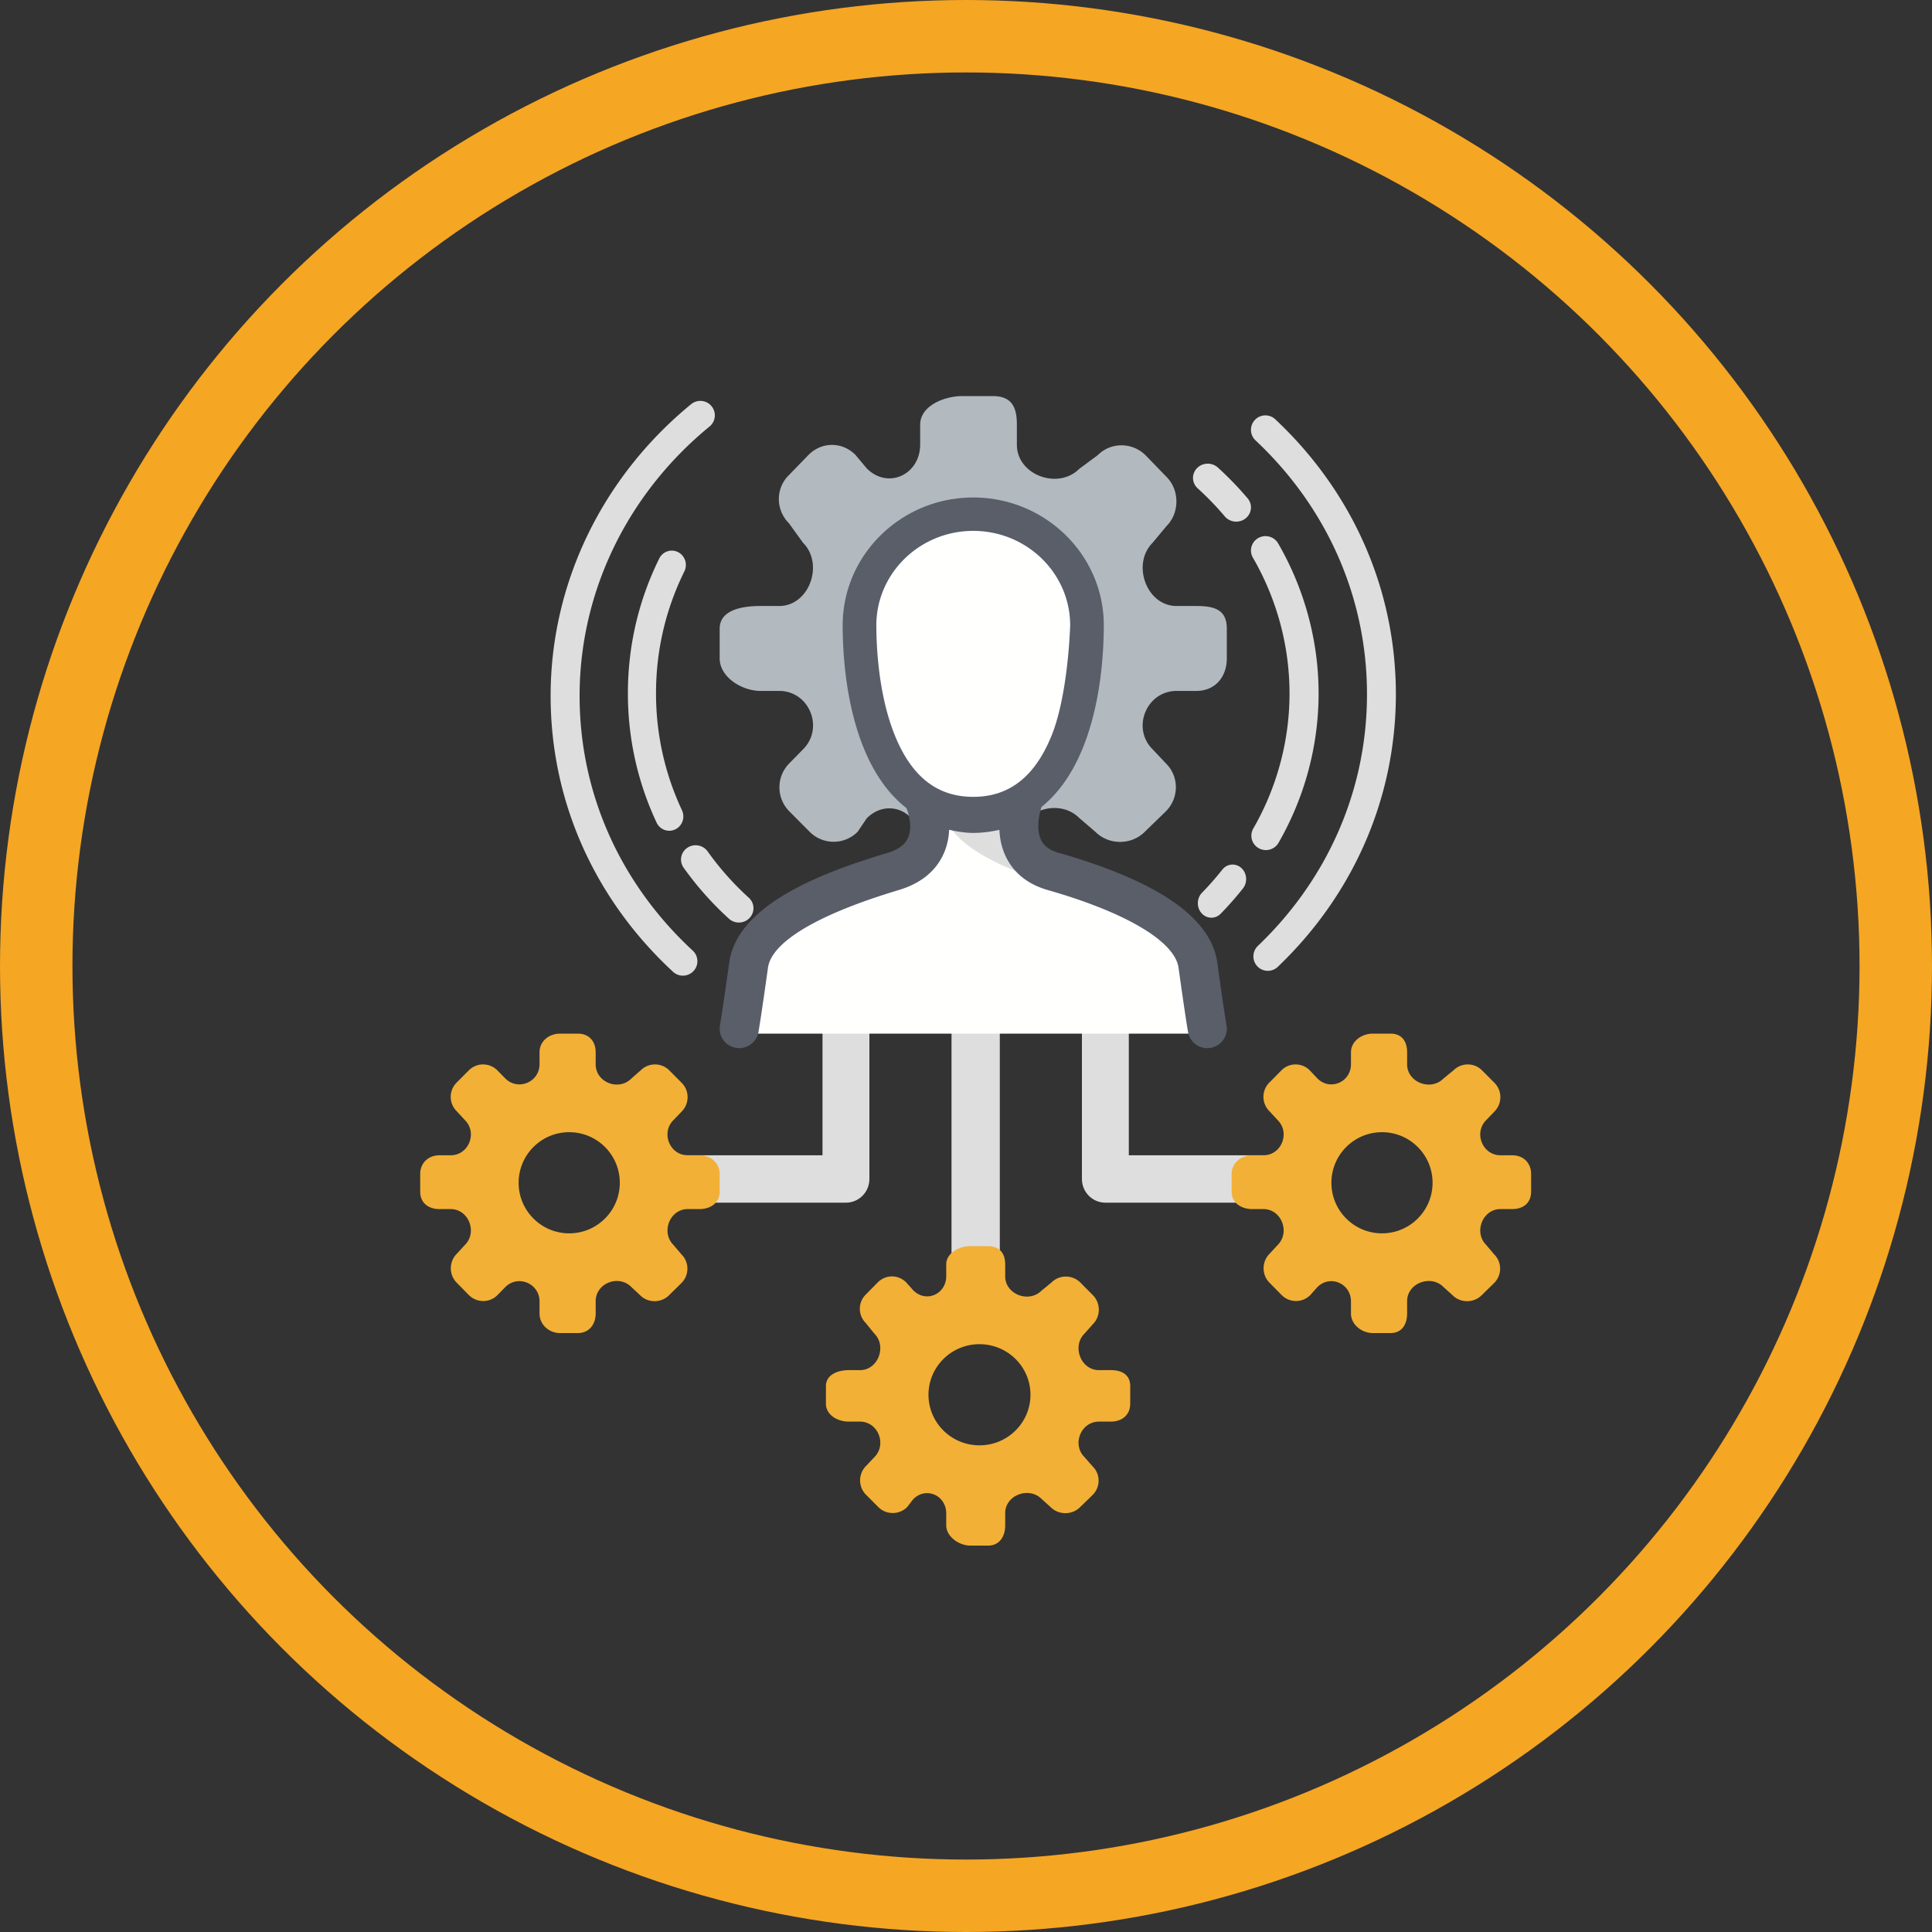
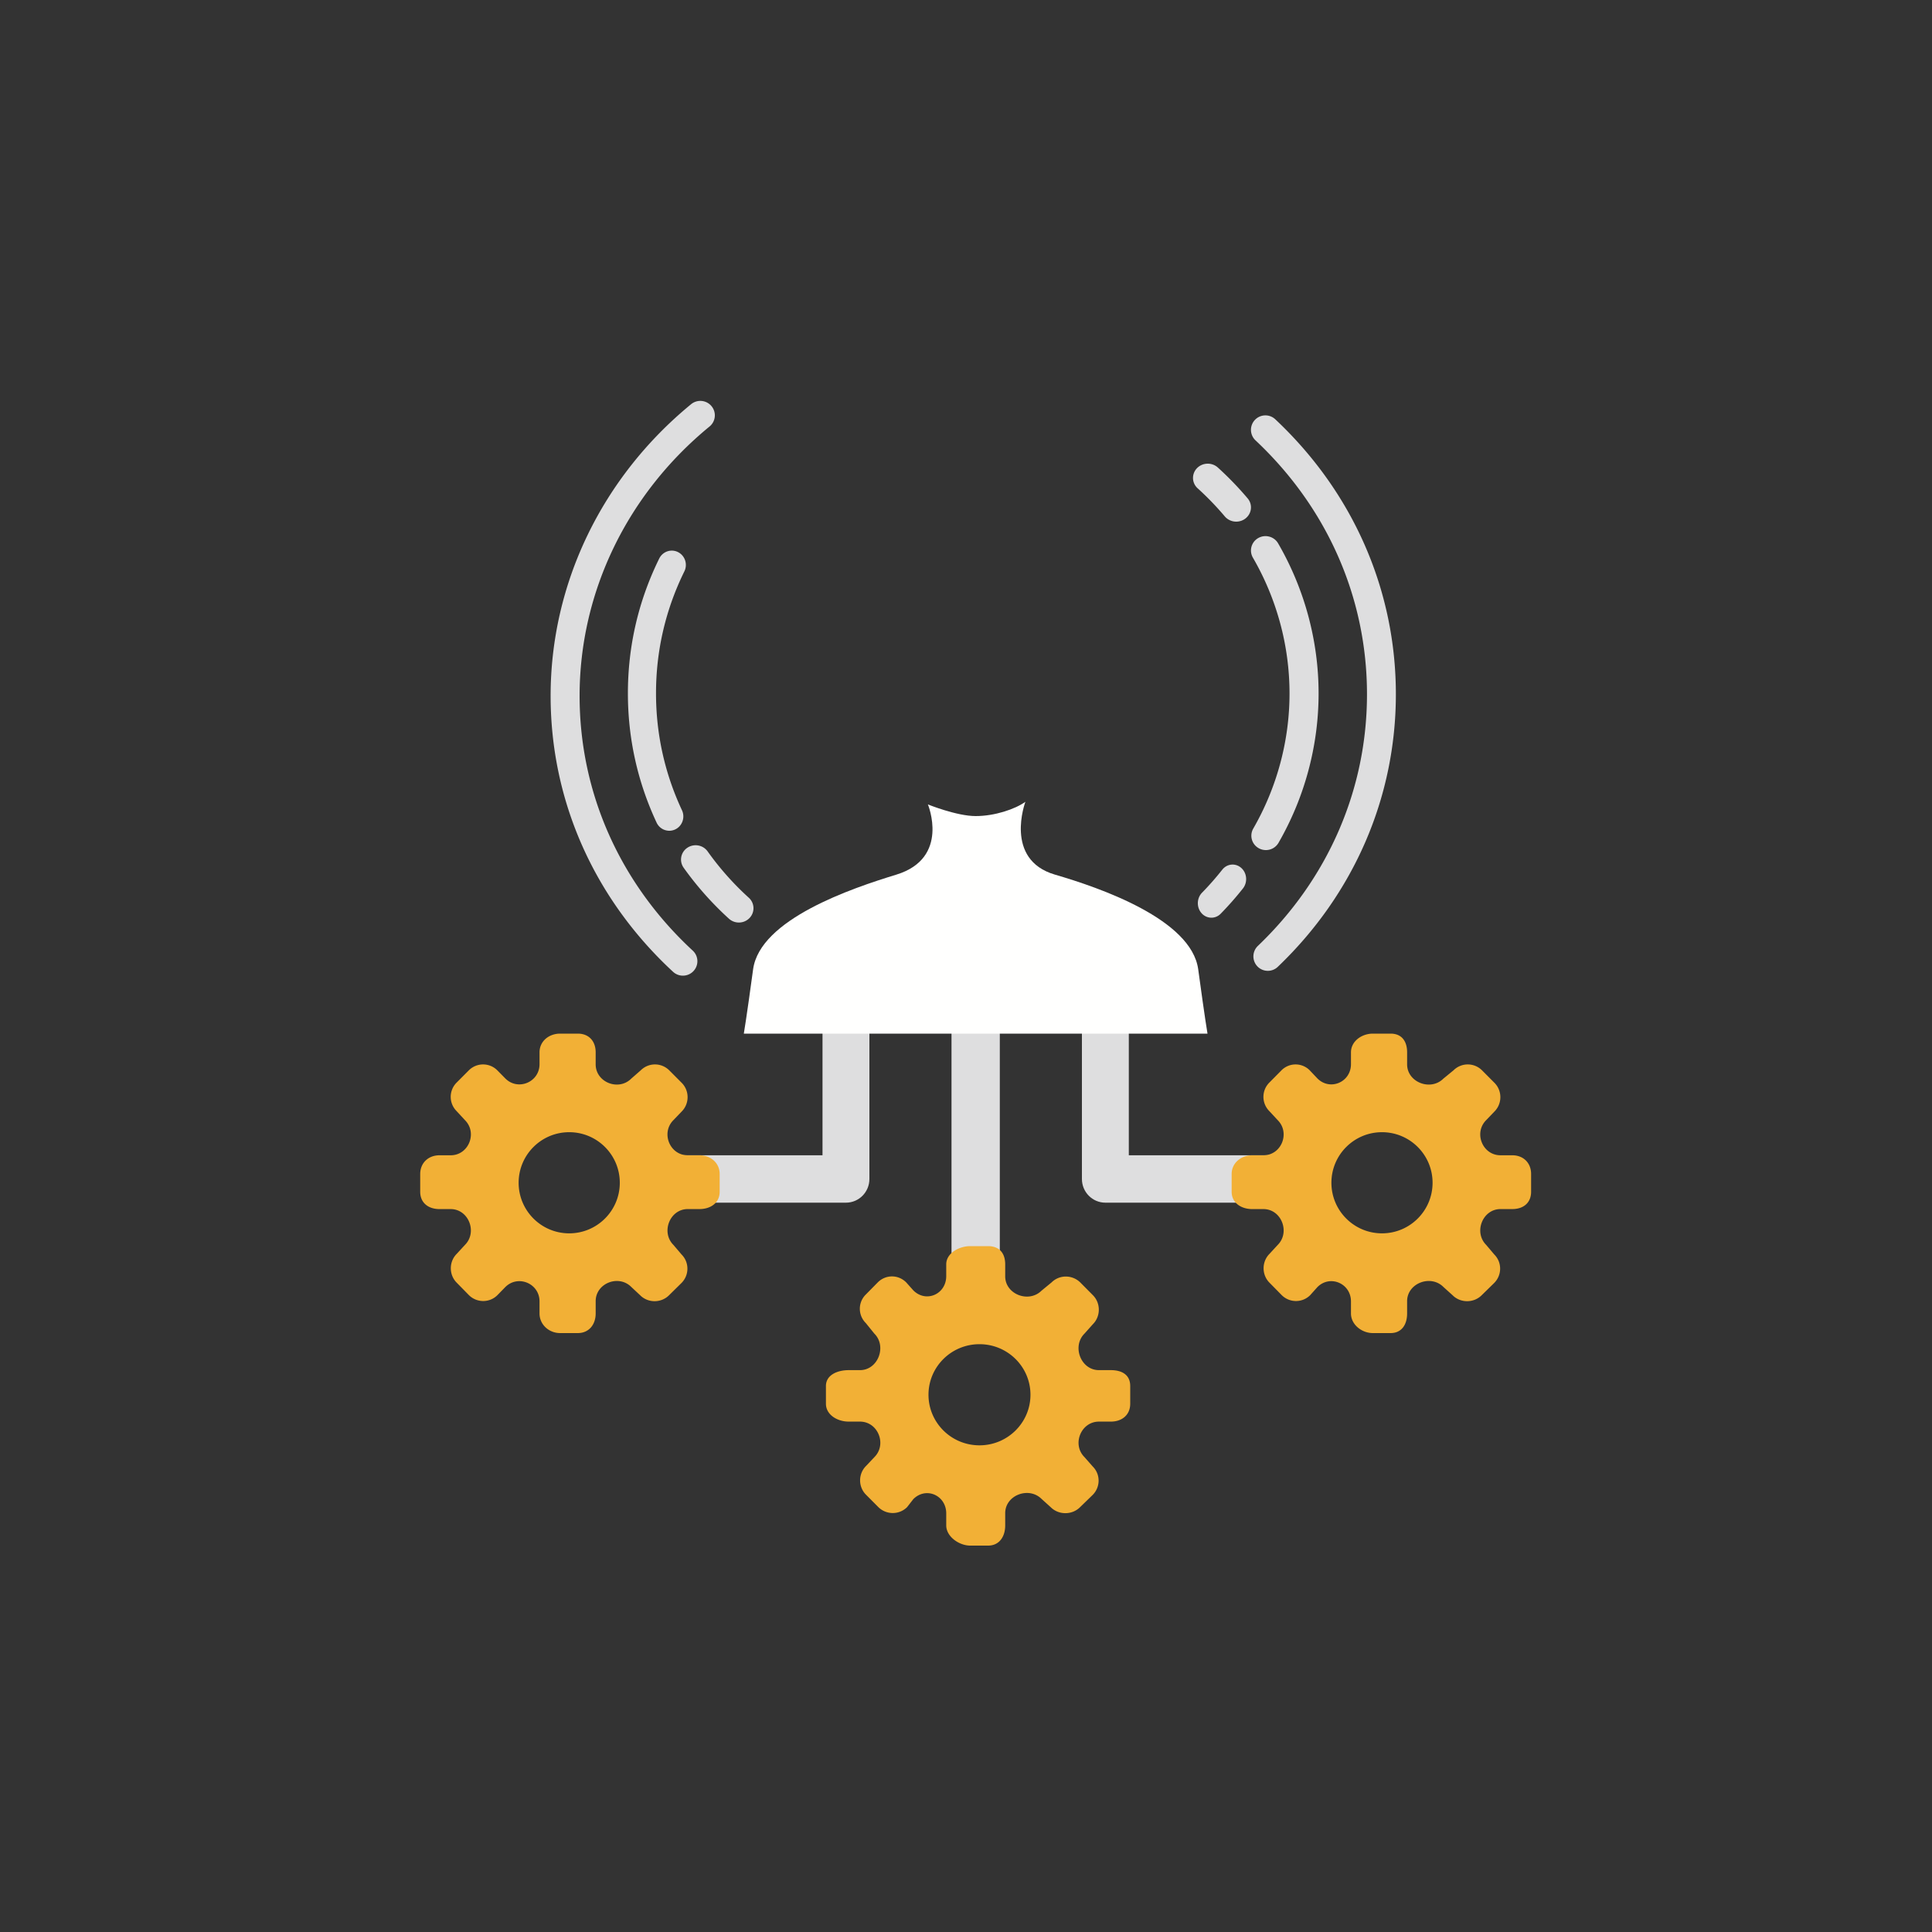
<svg xmlns="http://www.w3.org/2000/svg" width="400" height="400">
  <rect width="100%" height="100%" fill="#333333" stroke="none" />
  <g fill="none" fill-rule="evenodd">
-     <circle stroke="#F5A623" stroke-width="15" cx="200" cy="200" r="192.5" />
    <path d="M202 269c-2.76 0-5-2.178-5-4.874v-67.252c0-2.692 2.24-4.874 5-4.874s5 2.182 5 4.874v67.252c0 2.696-2.24 4.874-5 4.874M269.146 249h-40.292c-2.68 0-4.854-2.192-4.854-4.904v-41.192c0-2.708 2.175-4.904 4.854-4.904 2.68 0 4.855 2.196 4.855 4.904v36.29h35.437c2.68 0 4.854 2.195 4.854 4.902 0 2.712-2.175 4.904-4.854 4.904M175.146 249h-40.292c-2.68 0-4.854-2.192-4.854-4.904 0-2.707 2.175-4.902 4.854-4.902h35.437v-36.29c0-2.708 2.175-4.904 4.855-4.904 2.68 0 4.854 2.196 4.854 4.904v41.192c0 2.712-2.175 4.904-4.854 4.904" fill="#DEDEDF" />
    <path d="M128.322 244.878c0 5.783-4.689 10.472-10.472 10.472-5.784 0-10.472-4.689-10.472-10.472 0-5.781 4.688-10.469 10.472-10.469 5.783 0 10.472 4.688 10.472 10.469zm-16.619-27.002v2.45c0 3.724-4.466 5.586-7.091 2.948l-1.642-1.668a4.164 4.164 0 00-5.905-.001l-2.533 2.542a4.176 4.176 0 00.01 5.904l1.72 1.86c2.63 2.63.77 7.277-2.95 7.277h-2.316c-2.306 0-3.996 1.577-3.996 3.883v3.667c0 2.305 1.69 3.59 3.996 3.59h2.31c3.725 0 5.585 4.795 2.95 7.425l-1.69 1.836c-1.632 1.627-1.637 4.345-.01 5.977l2.514 2.563c1.637 1.637 4.287 1.651 5.92.014l1.617-1.656c2.63-2.64 7.096-.77 7.096 2.954v2.495c0 2.306 1.952 4.064 4.258 4.064h3.666c2.306 0 3.701-1.758 3.701-4.064v-2.538c0-3.716 4.732-5.58 7.363-2.955l1.855 1.734c1.627 1.628 4.325 1.628 5.958.005l2.581-2.543c1.638-1.633 1.652-4.282.02-5.915l-1.676-1.971c-2.63-2.63-.76-7.426 2.96-7.426h2.43c2.306 0 4.181-1.284 4.181-3.59v-3.666c0-2.306-1.875-3.883-4.18-3.883h-2.441c-3.72 0-5.585-4.644-2.955-7.275l1.71-1.782c1.632-1.632 1.632-4.315 0-5.945l-2.572-2.583a4.174 4.174 0 00-5.9-.008l-1.971 1.725c-2.63 2.628-7.363.76-7.363-2.96v-2.484c0-2.306-1.395-3.876-3.7-3.876h-3.667c-2.306 0-4.258 1.57-4.258 3.876zM296.598 244.878c0 5.783-4.689 10.472-10.472 10.472-5.784 0-10.472-4.689-10.472-10.472 0-5.781 4.688-10.469 10.472-10.469 5.783 0 10.472 4.688 10.472 10.469zm-16.895-27.002v2.45c0 3.724-4.325 5.586-6.955 2.948l-1.575-1.668a4.118 4.118 0 00-5.866-.001l-2.513 2.542a4.176 4.176 0 00.014 5.904l1.724 1.86c2.63 2.63.775 7.277-2.945 7.277h-2.315c-2.305 0-4.272 1.577-4.272 3.883v3.667c0 2.305 1.967 3.59 4.272 3.59h2.31c3.725 0 5.585 4.795 2.95 7.425l-1.69 1.836c-1.632 1.627-1.637 4.345-.01 5.977l2.52 2.563c1.631 1.637 4.281 1.651 5.913.014l1.482-1.656c2.626-2.64 6.956-.77 6.956 2.954v2.495c0 2.306 2.228 4.064 4.534 4.064h3.667c2.305 0 3.424-1.758 3.424-4.064v-2.538c0-3.716 4.868-5.58 7.503-2.955l1.923 1.734c1.628 1.628 4.36 1.628 5.992.005l2.6-2.543c1.638-1.633 1.662-4.282.025-5.915l-1.666-1.971c-2.635-2.63-.76-7.426 2.96-7.426h2.43c2.307 0 3.905-1.284 3.905-3.59v-3.666c0-2.306-1.598-3.883-3.904-3.883h-2.441c-3.72 0-5.585-4.644-2.955-7.275l1.71-1.782c1.632-1.632 1.632-4.315 0-5.945l-2.572-2.583a4.174 4.174 0 00-5.9-.008l-2.107 1.725c-2.635 2.628-7.503.76-7.503-2.96v-2.484c0-2.306-1.119-3.876-3.424-3.876h-3.667c-2.306 0-4.534 1.57-4.534 3.876zM213.347 288.768c0 5.783-4.728 10.472-10.559 10.472-5.831 0-10.554-4.69-10.554-10.472 0-5.784 4.723-10.468 10.554-10.468s10.559 4.684 10.559 10.468zm-17.44-27v2.447c0 3.724-4.161 5.584-6.808 2.95l-1.485-1.667c-1.645-1.637-4.224-1.642-5.87-.005l-2.505 2.543c-1.641 1.633-1.617 4.277.03 5.905l1.743 2.155c2.651 2.63.786 7.576-2.965 7.576h-2.334c-2.325 0-4.713.983-4.713 3.289v3.667c0 2.305 2.388 3.7 4.713 3.7h2.33c3.755 0 5.63 4.742 2.974 7.372l-1.705 1.807c-1.646 1.628-1.65 4.33-.01 5.963l2.54 2.552c1.646 1.638 4.317 1.652 5.963.015l1.29-1.662c2.651-2.64 6.812-.77 6.812 2.955v2.49c0 2.31 2.652 4.18 4.976 4.18h3.697c2.325 0 3.536-1.87 3.536-4.18v-2.533c0-3.72 4.87-5.58 7.521-2.955l1.92 1.734c1.64 1.627 4.385 1.627 6.03.005l2.619-2.543c1.65-1.633 1.67-4.282.024-5.914l-1.685-1.919c-2.657-2.625-.767-7.367 2.984-7.367h2.457c2.324 0 4.014-1.395 4.014-3.7v-3.667c0-2.306-1.69-3.29-4.014-3.29h-2.467c-3.75 0-5.63-4.94-2.979-7.57l1.724-1.933c1.646-1.632 1.646-4.388 0-6.02l-2.593-2.616c-1.641-1.627-4.303-1.657-5.948-.029l-2.086 1.715c-2.652 2.63-7.52.75-7.52-2.97v-2.48c0-2.31-1.212-3.768-3.537-3.768h-3.697c-2.324 0-4.976 1.458-4.976 3.768z" fill="#F2B036" />
-     <path d="M220.029 133.196c0 9.696-7.863 17.556-17.557 17.556-9.7 0-17.557-7.86-17.557-17.556 0-9.697 7.858-17.557 17.557-17.557 9.694 0 17.557 7.86 17.557 17.557zM190.512 87.92v4.107c0 6.244-6.662 9.365-11.067 4.943l-2.34-2.797c-2.734-2.745-6.958-2.746-9.693-.003l-4.142 4.262c-2.73 2.738-2.671 7.17.069 9.9l2.905 4.024c4.415 4.41 1.319 13.11-4.922 13.11h-3.878c-3.868 0-8.444.83-8.444 4.697v6.15c0 3.867 4.576 6.734 8.444 6.734h3.873c6.241 0 9.367 7.683 4.947 12.091l-2.837 2.898c-2.735 2.73-2.74 7.194-.015 9.932l4.22 4.25a7.005 7.005 0 009.923.005l1.885-2.79c4.405-4.427 11.072-1.302 11.072 4.944v4.18c0 3.866 4.922 8.443 8.79 8.443h6.149c3.868 0 5.084-4.577 5.084-8.443v-4.251c0-6.236 8.498-9.36 12.908-4.954l3.389 2.906c2.73 2.727 7.394 2.73 10.129.006l4.4-4.264c2.745-2.734 2.808-7.178.063-9.915l-2.788-2.948c-4.415-4.41-1.26-12.09 4.981-12.09h4.078c3.868 0 6.305-2.867 6.305-6.734v-6.15c0-3.867-2.437-4.698-6.305-4.698h-4.097c-6.237 0-9.362-8.693-4.952-13.104l2.866-3.442c2.735-2.736 2.735-7.46-.005-10.194L237.2 94.28c-2.735-2.728-7.16-2.8-9.894-.07l-3.863 2.864c-4.41 4.406-12.908 1.245-12.908-4.99V87.92c0-3.867-1.216-5.92-5.084-5.92h-6.149c-3.868 0-8.79 2.053-8.79 5.92z" fill="#B2B9BF" />
    <path d="M250.805 190a2.715 2.715 0 01-2.032-.93c-1.066-1.2-1.025-3.1.096-4.246a60.035 60.035 0 004.182-4.758c.998-1.267 2.769-1.428 3.954-.357 1.185 1.07 1.331 2.964.334 4.232a66.371 66.371 0 01-4.599 5.228c-.54.555-1.24.831-1.935.831M262.088 176a3.032 3.032 0 01-1.487-.39 2.963 2.963 0 01-1.129-4.059c4.914-8.533 7.51-18.21 7.51-27.981 0-9.825-2.621-19.546-7.584-28.115a2.958 2.958 0 011.115-4.061c1.443-.817 3.283-.323 4.108 1.104 5.483 9.467 8.379 20.212 8.379 31.072 0 10.802-2.867 21.496-8.295 30.925a3.013 3.013 0 01-2.617 1.505M255.948 108a3.1 3.1 0 01-2.37-1.086 60.67 60.67 0 00-5.614-5.812 2.883 2.883 0 01-.14-4.17c1.156-1.189 3.089-1.248 4.319-.134a67.575 67.575 0 016.171 6.387c1.066 1.263.867 3.121-.438 4.15a3.11 3.11 0 01-1.928.665M138.57 172a2.908 2.908 0 01-2.63-1.69c-3.941-8.427-5.94-17.432-5.94-26.765 0-9.773 2.18-19.163 6.486-27.909.721-1.464 2.473-2.055 3.907-1.32 1.439.735 2.018 2.517 1.297 3.982-3.894 7.912-5.869 16.407-5.869 25.247 0 8.442 1.809 16.588 5.375 24.211.688 1.479.076 3.25-1.377 3.955a2.85 2.85 0 01-1.249.289M152.974 191a3.05 3.05 0 01-2.056-.792 66.227 66.227 0 01-9.378-10.557 2.926 2.926 0 01.754-4.12c1.371-.934 3.255-.603 4.211.739a59.774 59.774 0 008.53 9.602 2.918 2.918 0 01.158 4.182 3.05 3.05 0 01-2.219.946" fill="#DEDEDF" />
    <path d="M262.492 201c-.79 0-1.575-.31-2.166-.927a3 3 0 01.103-4.232c14.568-13.925 22.591-32.43 22.591-52.103 0-19.918-8.193-38.584-23.074-52.56a2.995 2.995 0 01-.137-4.233 2.985 2.985 0 014.224-.135c16.1 15.12 24.967 35.338 24.967 56.928 0 21.326-8.682 41.368-24.445 56.433a2.97 2.97 0 01-2.063.829M141.387 202a2.987 2.987 0 01-2.04-.8C123 186.072 114 165.784 114 144.075c0-23.223 10.605-45.234 29.09-60.393a3.008 3.008 0 014.224.41 2.98 2.98 0 01-.407 4.208C129.807 102.317 120 122.646 120 144.074c0 20.028 8.32 38.76 23.428 52.745a2.98 2.98 0 01.156 4.226 3 3 0 01-2.197.955" fill="#DEDEDF" />
-     <path d="M226 129.018c0 12.713-3.222 38.982-23.5 38.982S179 141.73 179 129.018C179 116.305 189.518 106 202.5 106c12.977 0 23.5 10.305 23.5 23.018" fill="#FFFFFE" />
    <path d="M154 214s.514-2.93 1.922-13.309c1.412-10.378 20.423-16.785 29.644-19.604 11.192-3.423 6.543-14.541 6.543-14.541s5.955 2.413 9.891 2.413 8.173-1.43 10.299-2.959c0 0-4.519 11.978 6.135 15.087 9.245 2.697 28.232 9.226 29.644 19.604C249.486 211.071 250 214 250 214h-96" fill="#FFFFFE" />
-     <path d="M196 170s3.334 1.01 6.355 1.01c3.02 0 6.814-1.01 6.814-1.01s-1.086 7.928 5.831 12c0 0-15.525-4.469-19-12" fill="#DEDEDF" />
-     <path d="M181.437 129.466c0-10.782 9-19.554 20.062-19.554 11.068 0 20.068 8.772 20.068 19.554 0 0-.382 14.378-3.895 22.945-3.474 8.456-8.76 12.567-16.173 12.567-7.407 0-12.694-4.11-16.167-12.567-3.518-8.567-3.895-18.9-3.895-22.945zm72.5 82.82c-.005-.03-.534-3.051-1.916-13.012-.652-4.69-3.841-9.006-9.48-12.83-5.428-3.676-13.277-6.998-23.33-9.871-1.843-.527-2.99-1.35-3.621-2.589-1.289-2.544-.201-6.168.044-6.913 3.498-2.824 6.354-6.862 8.486-12.052 3.836-9.35 4.409-20.023 4.409-25.553 0-14.594-12.126-26.466-27.03-26.466-14.903 0-27.03 11.872-27.03 26.466 0 5.53.574 16.203 4.415 25.553 2.195 5.349 5.164 9.472 8.81 12.305.033.096.058.194.097.289.01.016 1.357 3.413.157 5.96-.652 1.376-2.028 2.361-4.209 3.014-5.58 1.673-13.772 4.335-20.43 8.131-7.427 4.233-11.577 9.13-12.326 14.556-1.377 9.94-1.916 12.982-1.92 13.011a3.979 3.979 0 00.665 2.999 4.038 4.038 0 002.612 1.654c.235.041.47.062.71.062a4.03 4.03 0 003.978-3.313c.02-.119.544-3.06 1.97-13.318.745-5.37 10.362-11.086 27.083-16.096 4.44-1.33 7.53-3.784 9.187-7.291.744-1.576 1.16-3.315 1.239-5.189 1.901.435 3.577.655 4.992.655 1.71 0 3.582-.224 5.42-.64.092 2.116.572 4.043 1.425 5.745 1.666 3.307 4.566 5.573 8.627 6.735 16.173 4.622 26.28 10.634 27.035 16.081 1.426 10.26 1.945 13.199 1.97 13.32a4.027 4.027 0 003.978 3.311c.235 0 .475-.021.705-.062 2.2-.387 3.67-2.474 3.278-4.653z" fill="#595E69" />
  </g>
</svg>